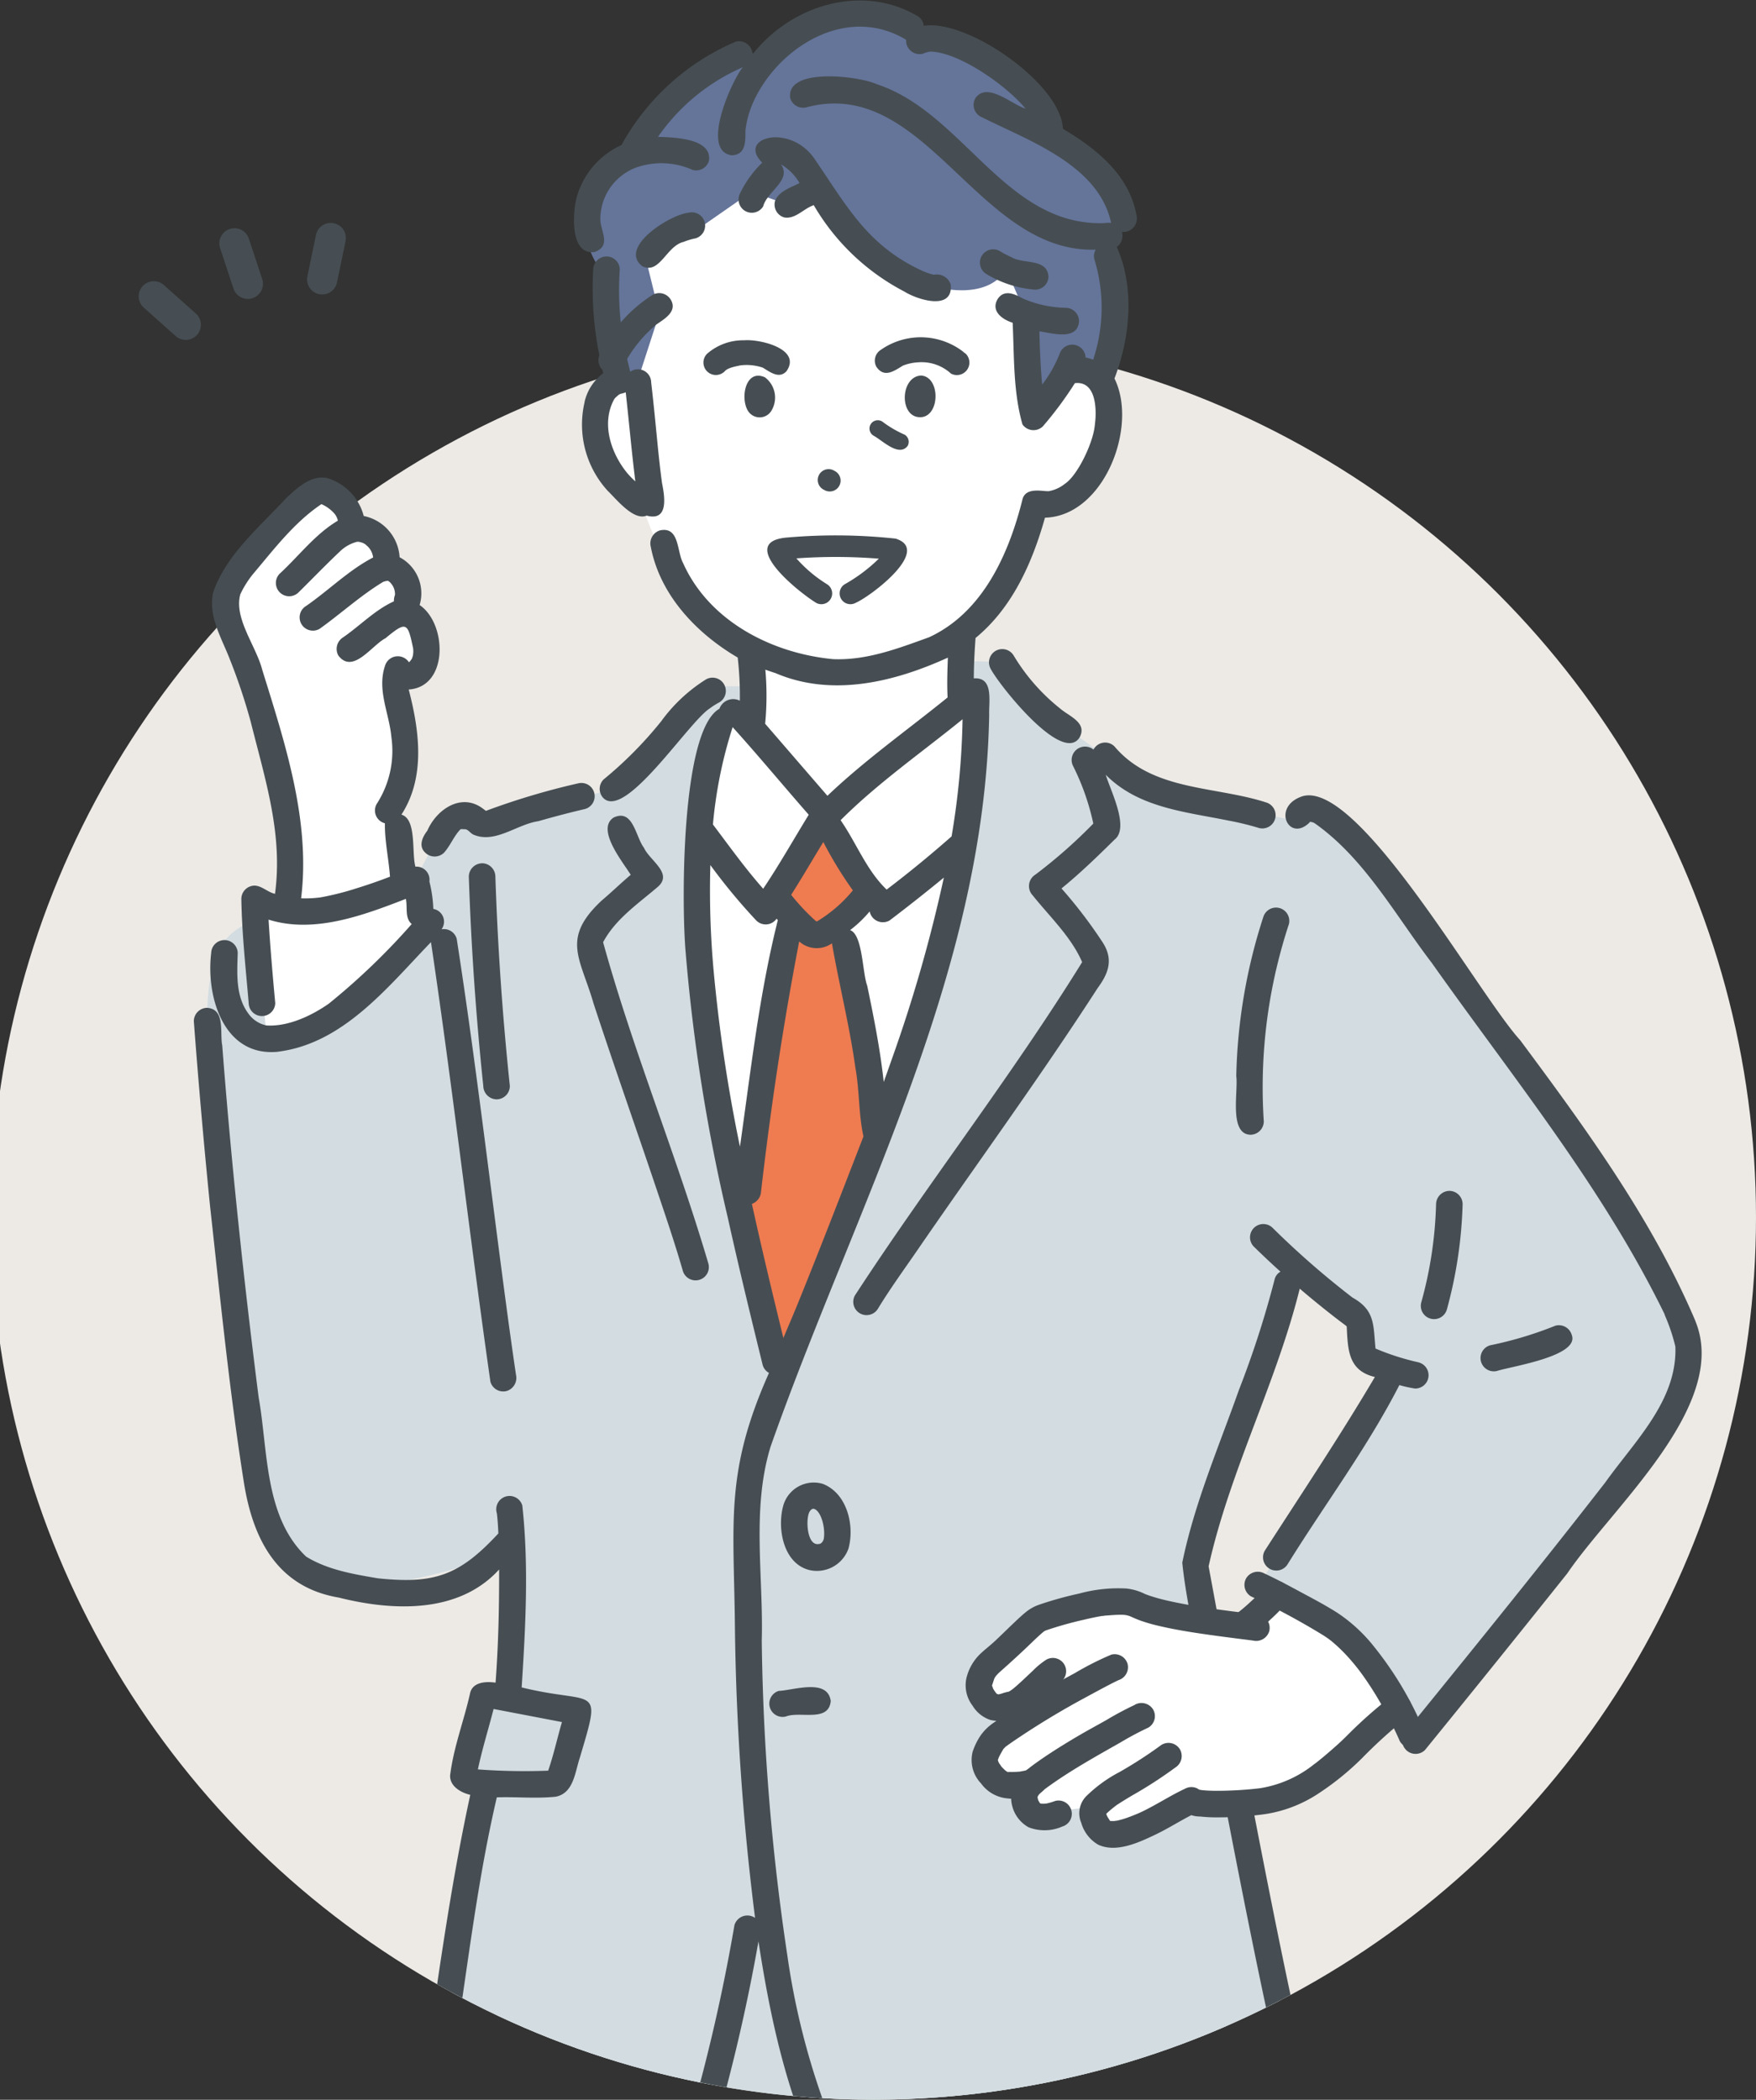
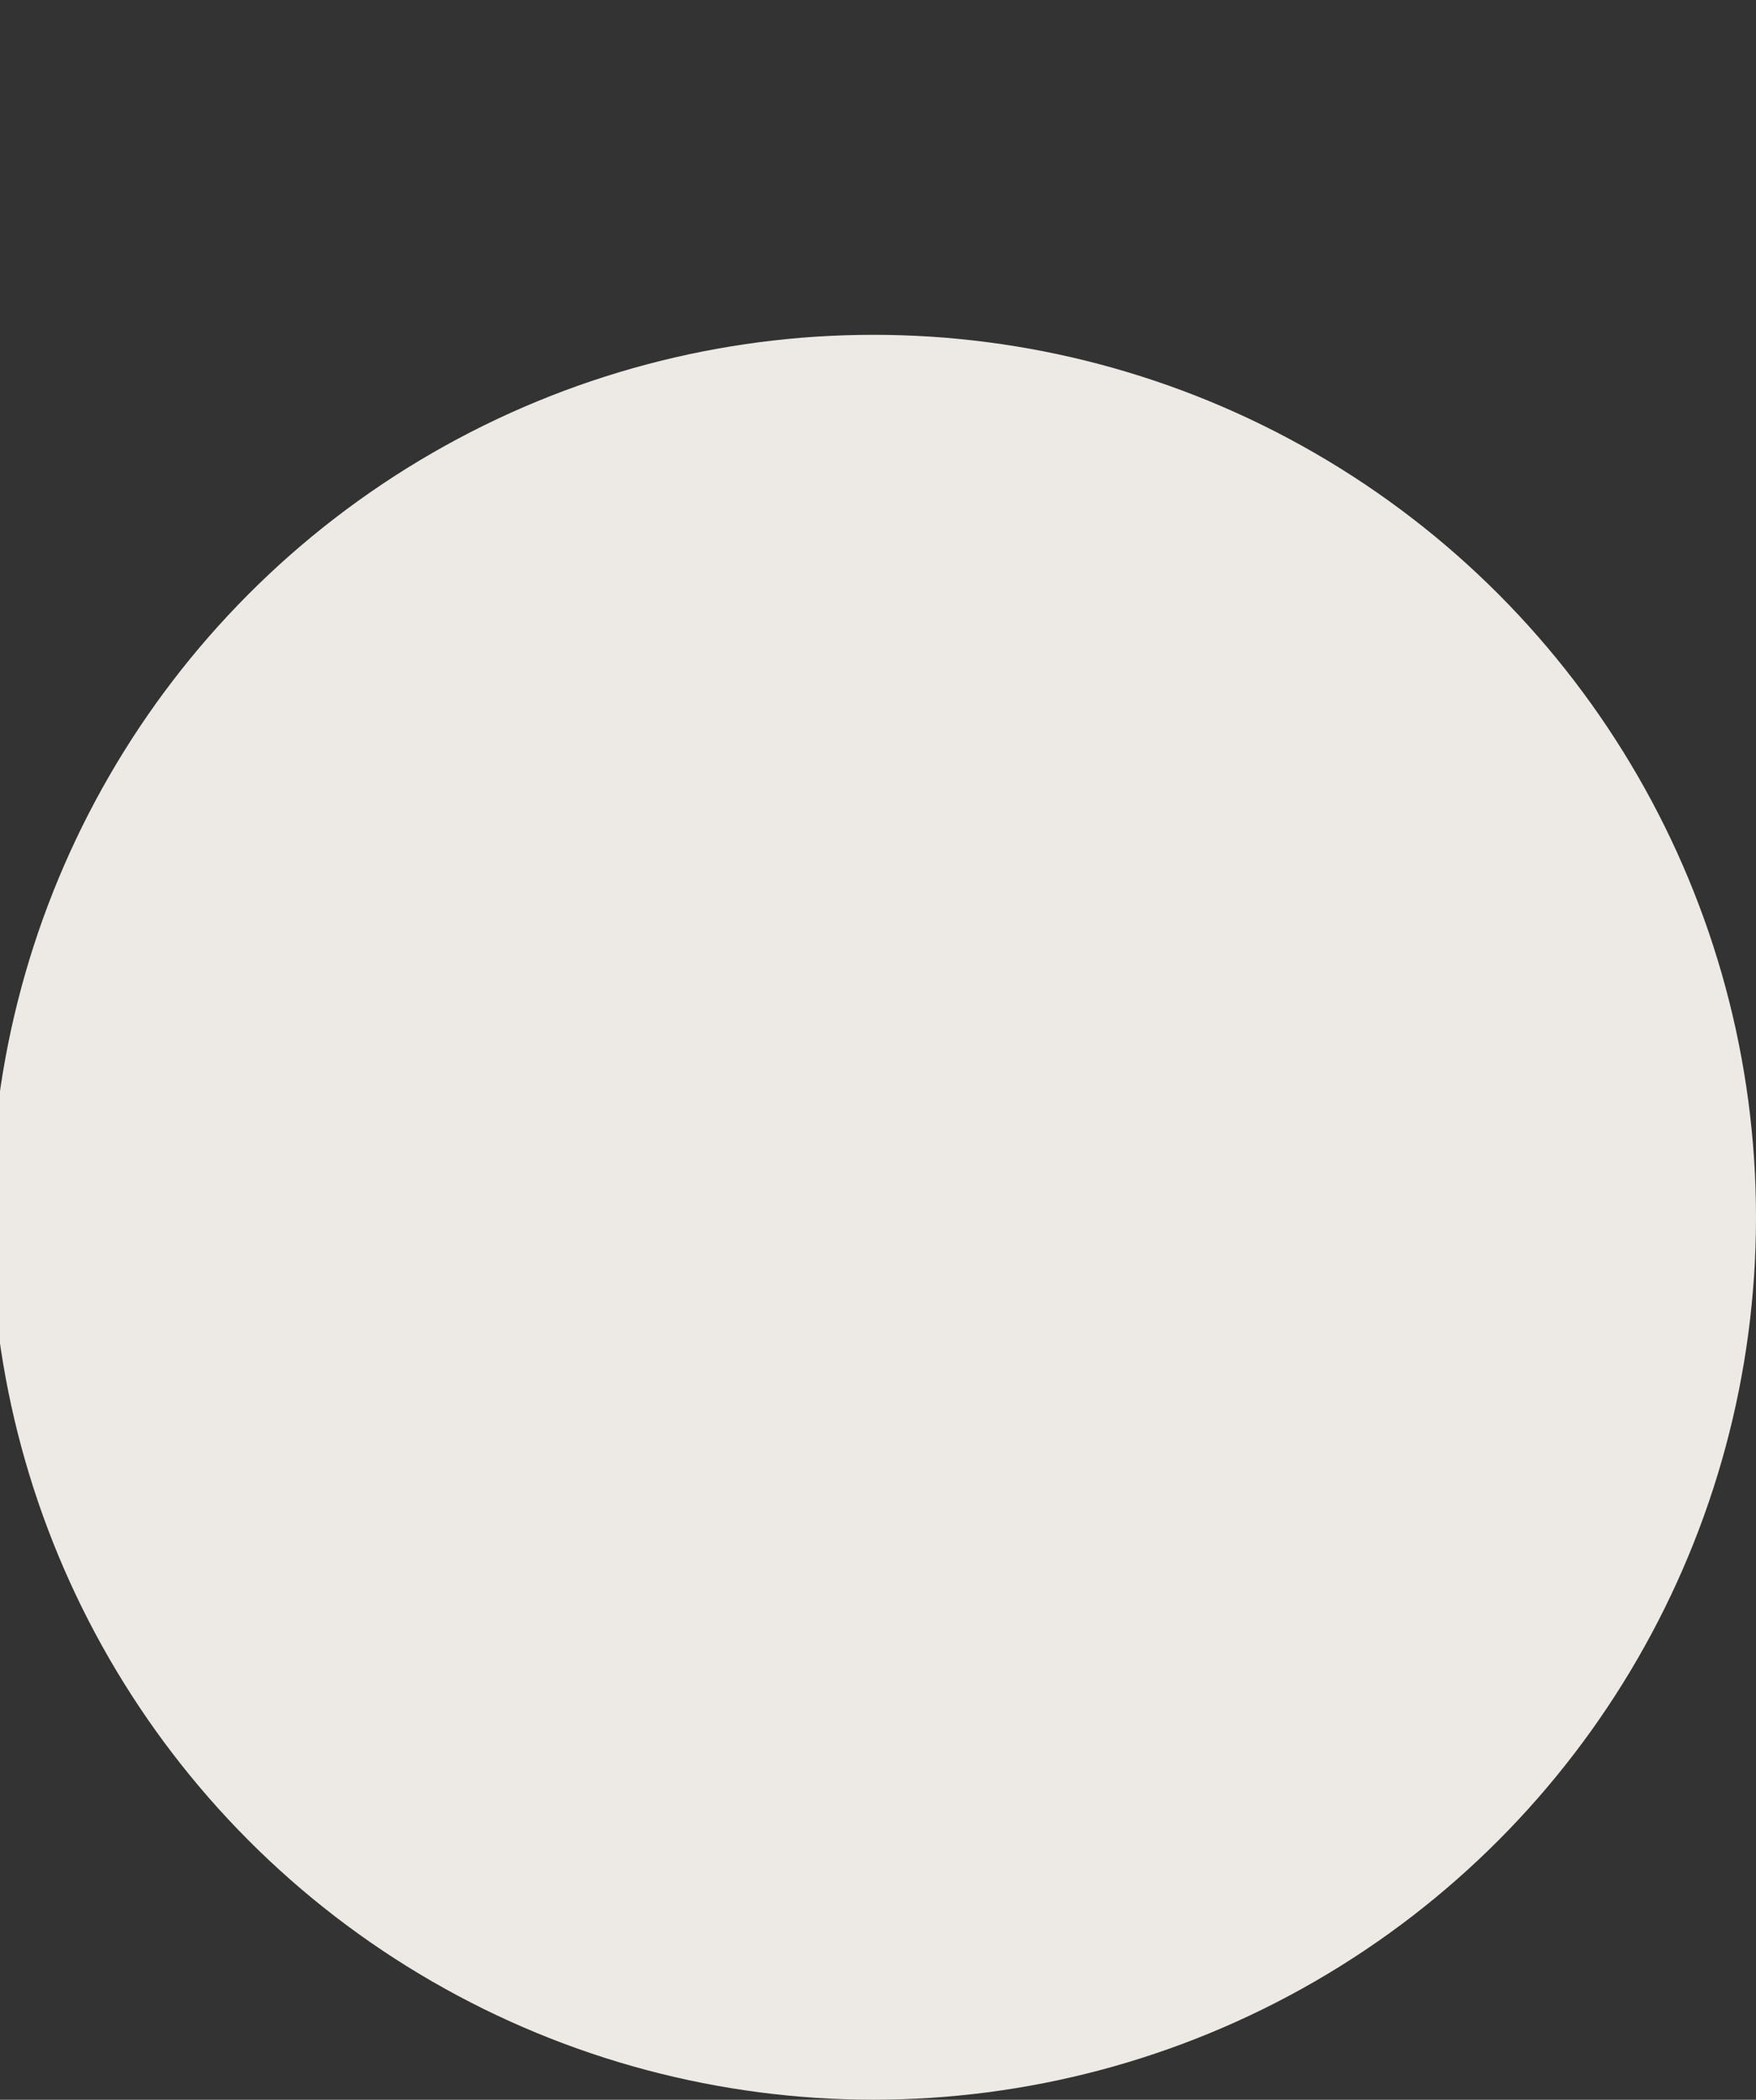
<svg xmlns="http://www.w3.org/2000/svg" width="194" height="232">
  <rect width="100%" height="100%" fill="#333333" stroke="none" />
  <defs>
    <clipPath id="a">
      <path data-name="長方形 1088" transform="translate(863 6678.008)" fill="#fff" stroke="#707070" d="M0 0h194v232H0z" />
    </clipPath>
    <clipPath id="b">
      <path data-name="合体 1" d="M715 16632.5a97.049 97.049 0 0113-48.672V16455h142v98.752a97.5 97.5 0 11-155 78.746z" transform="translate(135 -9819)" fill="#fff" stroke="#707070" />
    </clipPath>
    <clipPath id="c">
-       <path data-name="長方形 1031" fill="none" d="M0 0h172.673v269.938H0z" />
-     </clipPath>
+       </clipPath>
  </defs>
  <g data-name="マスクグループ 10" transform="translate(-863 -6678.008)" clip-path="url(#a)">
    <g data-name="グループ 4452" transform="translate(12 -4)">
      <circle data-name="楕円形 15" cx="97.5" cy="97.5" r="97.5" transform="translate(850 6719)" fill="#edeae6" />
      <g data-name="マスクグループ 6" transform="translate(-.001 3)" clip-path="url(#b)">
        <g data-name="グループ 4451">
          <g data-name="グループ 4450" clip-path="url(#c)" transform="translate(866.327 6679.063)">
            <path data-name="パス 290" d="M65.561 77.99s-4.444 5.405-4.048 16.473 1.366 19.773 2.889 26.577 5.349 22.422 5.349 22.422l3.3 1.549 3.241-3.864s9.578-25.366 11.613-31.466 5.269-22.878 4.573-33.338L75.74 89.72z" fill="#fff" />
            <path data-name="パス 291" d="M75.339 90.491l-5.35 8.419 2.319 3.043-6.315 29.631 3.524 15.4 2.682 2.823 9.682-24.952-4.373-22.992 3.081-3.388z" fill="#ef7b51" />
            <path data-name="パス 292" d="M120.121 269.938l.962-30.58-1.57-31.889-79.817 2.419v39.66l1.727 20.391z" fill="#d2dce1" />
            <path data-name="パス 293" d="M68.012 75.775h-5.8l-9.824 11.329-14.449 4.017-4.217.371a43.614 43.614 0 00-2.924 5.262c-1 2.153-14 3.33-17.987 4.912-2.235.887-5.262 2.015-5.262 11.094 0 14.6 4.657 42.49 6.074 53.247s11.789 11.134 27.476 5.17l-.368 16.177-2.7-.016-2.075 9.035 2.257.656-5.874 36.4s11.317 16.272 24.7 12.167l2.918-4.166 8.469-29.484s2.62 14.836 7.4 24.775 4.629 11.459 12.231 10.243 28.8-3.886 37.437-10.306c0 0 3.712-.54 2.293-6.966s-7.019-34.3-7.019-34.3l3.132-1.216-2.194-6.821-2.416-.377-2.591-14 10.791-32.789s6.895 3.632 6.764 5.659c-.308 4.805 1.9 4.166 3.991 5.565l-14.632 23.915c10.222 1.9 17.038 17 17.453 16.929.345-.062 21.674-26.349 29.488-39.009 2.649-4.292-5.977-20.919-18.945-37.307-12.146-15.35-21.1-29.9-24.018-25.349l-15.6-3.338-12.267-8.873-4.332-5.273-4.476-.157v3.93l1.657.653s-.3 21.567-6.814 36.917-15.415 37.765-15.415 37.765-8.815-38.421-8.815-49.275 1.826-22.283 2.859-23.078a8.272 8.272 0 013.331-1.012z" fill="#d2dce1" />
            <path data-name="パス 294" d="M16.599 99.88c-.373-.156.979-5.344-.961-13.14s-5.536-17.715-5.536-17.715a4.823 4.823 0 01.534-5.376c2.145-2.76 8.612-9.491 8.612-9.491s3.222-.781 4.817 4.194c0 0 2.867-.8 3.705 4.316a3.743 3.743 0 012.025 5.007s4.086 3.075 1.322 5.625l-2.492 1.869s2.053 8.973-.61 13.628l1.3 8.338s-6.819 5.205-12.712 2.744" fill="#fff" />
-             <path data-name="パス 295" d="M52.388 37.782l.5 3.588s-8.443 5.052 2.676 14.2c0 0 3.525 12.106 11.987 16.118l.193 8.181 8 9.85 15.41-11.052-.108-8.948a21.072 21.072 0 008-14.149s10.617.973 7.336-13.374c0 0-1.473-32.556-29.012-29.848S52.391 37.786 52.391 37.786" fill="#fff" />
            <path data-name="パス 296" d="M12.811 99.252l1.313 15.342s1.419 1.9 9.52-4.422 8-7.618 8-7.618l-.847-5.418s-12.281 7.133-17.987 2.117" fill="#fff" />
            <path data-name="パス 297" d="M69.75 5.965s-6.452-1.075-10.2 3.867-5.423 7.385-5.423 7.385-5.516 1.434-5.2 6.217 2.684 7.052 2.684 7.052l.638 11.475 2.908-.083 2.362-7.275-1.606-6.517 5.678-2.7 6.128-4.264 3.99 1.445 2.874-2.684s2.858 10.139 13.158 11.684c0 0 5.81 1.823 8.12-1.856l2.1 4.895s.319 10.763.714 10.364 4.015-4.394 4.015-4.394l3.686 1.618s3.2-3.686.844-15.718c0 0 2.248 1 1.168-3.908s-7.554-7.409-7.554-7.409-2.052-11.138-14.59-10.69c0 0-7.322-8.78-16.5 1.5" fill="#657499" />
            <path data-name="パス 298" d="M69.902 45.318a2.8 2.8 0 00-.716-3.682c-2.184-.995-2.775 2.4-1.833 3.772a1.517 1.517 0 002.549-.089" fill="#464e53" />
            <path data-name="パス 299" d="M86.56 46.028c1.987-.31 1.977-4.462-.135-4.594-2.392.14-2.433 4.909.135 4.594" fill="#464e53" />
            <path data-name="パス 300" d="M91.404 39.065a7.691 7.691 0 00-9.412-.47 1.41 1.41 0 00-.493 1.881c.869 1.261 1.936.469 2.927-.133a5.288 5.288 0 011.65-.363 4.81 4.81 0 013.657 1.24 1.382 1.382 0 001.672-2.153m-6.981 1.28c-.1.05-.108.041 0 0m6.686-1.483l.013-.016.207.162a1.812 1.812 0 00-.22-.146" fill="#464e53" />
            <path data-name="パス 301" d="M62.785 39.037a1.375 1.375 0 001.944 1.945c.346-.44 1.437-.587 1.695-.66a5.552 5.552 0 012.516.242c.79.462 1.79 1.289 2.62.4 1.72-2.46-2.923-3.572-4.682-3.421a6.056 6.056 0 00-4.092 1.494m2.141 1.752a.148.148 0 00.016-.023.086.086 0 01-.016.023m-.06.046c-.056.036-.105.055 0 0" fill="#464e53" />
            <path data-name="パス 302" d="M49.266 44.351a10.843 10.843 0 002.547 9.824c.969.935 2.859 3.338 4.3 2.739 2.457.663 2-2.1 1.7-3.595-.2-1.46-.354-2.909-.5-4.373-.221-2.253-.434-4.5-.7-6.753a1.462 1.462 0 00-2.315-1.173c-.11-.473-.232-.944-.336-1.419a14.414 14.414 0 013.267-3.832c.9-.61 2.315-1.446 1.546-2.72a1.488 1.488 0 00-2.007-.526 16.408 16.408 0 00-3.511 3.034 33.5 33.5 0 01-.11-5.848 1.467 1.467 0 00-2.933 0 37.043 37.043 0 00.678 9.491 1.519 1.519 0 00.346 1.617l.086.363a5.472 5.472 0 00-2.069 3.173m4.823 7.992c-1.891-2.227-3.034-5.6-1.543-8.3.044-.109.451-.436.449-.451q.109-.067.22-.126a3.82 3.82 0 00.6-.176c.362 3.28.655 6.566 1.06 9.84a9.215 9.215 0 01-.785-.792" fill="#464e53" />
            <path data-name="パス 303" d="M66.457 21.264a1.467 1.467 0 002.533 1.48c.407-1.633 3.2-2.9 1.961-4.641a5.679 5.679 0 012.052 2.066c-.965.5-2.3.905-2.708 2a1.48 1.48 0 001.024 1.8c1.222.22 2.151-.986 3.257-1.356a24.861 24.861 0 0010.008 9.545c1.47.926 5.453 2.168 5.12-.8a1.619 1.619 0 00-1.858-1.058 5.839 5.839 0 01-.768-.223c-.075-.027-.515-.215-.292-.108-6.2-2.782-8.433-7.072-12.139-12.494-2.712-3.94-8.588-2.35-5.763.441a11.971 11.971 0 00-2.426 3.34m5.079-2.817c.1.065.054.038 0 0" fill="#464e53" />
            <path data-name="パス 304" d="M75.714 54.069a1.2 1.2 0 101.131-2.112 1.2 1.2 0 10-1.131 2.112" fill="#464e53" />
            <path data-name="パス 305" d="M84.942 49.223a.921.921 0 00-.329-1.254 12.248 12.248 0 01-2.473-1.452.917.917 0 10-.924 1.583c.97.531 2.762 2.357 3.726 1.122" fill="#464e53" />
            <path data-name="パス 306" d="M93.609 30.196a12.2 12.2 0 005.434 1.756 1.479 1.479 0 001.467-1.467c-.172-2.039-2.8-1.319-4.12-2.138a10.886 10.886 0 01-1.3-.684 1.468 1.468 0 00-1.48 2.533" fill="#464e53" />
            <path data-name="パス 307" d="M60.743 23.449c-1.978.175-7.8 3.8-5.119 5.906 1.941.957 2.658-2.236 4.581-2.687a7.337 7.337 0 011.318-.39 1.467 1.467 0 00-.78-2.828" fill="#464e53" />
-             <path data-name="パス 308" d="M103.959 81.4c.848-1.625-1.177-2.313-2.15-3.161a21.837 21.837 0 01-5.15-5.87 1.467 1.467 0 00-2.533 1.48c.941 1.8 7.945 10.644 9.833 7.55" fill="#464e53" />
            <path data-name="パス 309" d="M63.118 78.195a7.563 7.563 0 011.036-.654 1.467 1.467 0 00-1.48-2.533 17.76 17.76 0 00-4.95 4.626 43.653 43.653 0 01-6.37 6.435 1.47 1.47 0 000 2.074c2.489 2.356 9.433-8.5 11.764-9.948m-.028.023c-.138.116-.075.061 0 0" fill="#464e53" />
            <path data-name="パス 310" d="M51.154 99.436c-4.533 4.235-2.356 6.344-.9 11.395 2.248 6.855 4.652 13.657 6.953 20.494 1.011 3 2.034 6.007 2.911 9.052a1.468 1.468 0 002.829-.78c-3.519-11.961-8.323-23.53-11.643-35.546 1.338-2.521 3.771-4.186 5.9-6 2-1.55-.735-2.981-1.391-4.442-.932-1.226-1.192-4.366-3.358-3.327-1.958 1.306 1.06 4.938 1.9 6.318-1.083.919-2.113 1.917-3.2 2.837m.044 4.817c-.033.1-.052.111 0 0m.083-.163c0 .011 0 .012 0 0" fill="#464e53" />
            <path data-name="パス 311" d="M35.639 91.555c-.036 0 .18 0 0 0" fill="#464e53" />
-             <path data-name="パス 312" d="M31.877 91.736c-.539.691-1 1.7-.221 2.421a1.485 1.485 0 002.074 0c.71-.79 1.078-1.831 1.822-2.587l.076-.014c.069-.009.45.022.46.007.347.075.555.437.87.589 2.4 1.058 4.811-1.134 7.2-1.477q2.564-.739 5.161-1.349a1.467 1.467 0 00-.78-2.828 79.59 79.59 0 00-10.183 3.038c-.192-.152-.461-.345-.42-.315-2.375-1.694-5.065.2-6.057 2.518m6.661-2.032c0-.006-.009-.018-.025-.035.016.012.027.024.025.035m-2.286 1.9h.011l-.013-.005m.016.006c.159.034.11.034 0 0m-.769-.03c-.016.007-.027.011-.027.01s.011-.006.027-.01" fill="#464e53" />
+             <path data-name="パス 312" d="M31.877 91.736c-.539.691-1 1.7-.221 2.421a1.485 1.485 0 002.074 0c.71-.79 1.078-1.831 1.822-2.587l.076-.014q2.564-.739 5.161-1.349a1.467 1.467 0 00-.78-2.828 79.59 79.59 0 00-10.183 3.038c-.192-.152-.461-.345-.42-.315-2.375-1.694-5.065.2-6.057 2.518m6.661-2.032c0-.006-.009-.018-.025-.035.016.012.027.024.025.035m-2.286 1.9h.011l-.013-.005m.016.006c.159.034.11.034 0 0m-.769-.03c-.016.007-.027.011-.027.01s.011-.006.027-.01" fill="#464e53" />
            <path data-name="パス 313" d="M39.554 167.114c0 .015.008.073.025.164-.006-.055-.016-.109-.025-.164" fill="#464e53" />
            <path data-name="パス 314" d="M50.311 253.333l-.08 12.769a.917.917 0 001.833 0l.08-12.769a.917.917 0 00-1.833 0" fill="#464e53" />
-             <path data-name="パス 315" d="M74.308 248.583c-.786-1.5-1.139-6.475-3.4-5.837a1.487 1.487 0 00-1.025 1.8q2.916 8.453 5.137 17.123.627 2.457 1.2 4.928a1.479 1.479 0 001.8 1.024 1.5 1.5 0 001.025-1.8q-2.007-8.714-4.733-17.239" fill="#464e53" />
            <path data-name="パス 316" d="M107.795 82.412a1.455 1.455 0 00-2.315.354 1.479 1.479 0 00-2.232 1.856 26.571 26.571 0 012.213 6.319 56.252 56.252 0 01-6.394 5.635 1.49 1.49 0 00-.3 2.3c1.92 2.4 4.243 4.568 5.461 7.372-7.823 12.633-17 24.385-25.108 36.834a1.468 1.468 0 002.534 1.48c1.3-2.142 2.779-4.184 4.2-6.242 6.685-9.738 13.675-19.276 20.082-29.2 1.283-1.738 1.775-3.279.461-5.2a51.858 51.858 0 00-4.451-5.813c2.065-1.68 3.973-3.534 5.866-5.4 1.681-1.318-.471-5.445-.977-7.159 3.632 3.666 8.8 4.086 13.575 5.064a30.6 30.6 0 013.378.825 1.468 1.468 0 00.78-2.829c-5.687-1.842-12.6-1.238-16.779-6.206" fill="#464e53" />
            <path data-name="パス 317" d="M124.238 101.276a60.812 60.812 0 00-2.983 17.561c.236 1.676-.839 6.422 1.574 6.484a1.486 1.486 0 001.467-1.467 57.512 57.512 0 011.43-17.052q.571-2.4 1.341-4.746a1.467 1.467 0 00-2.828-.78" fill="#464e53" />
            <path data-name="パス 318" d="M70.721 186.767a1.467 1.467 0 00.78 2.828c1.573-.614 4.719.682 4.953-1.7-.333-2.53-4.027-1.21-5.733-1.126" fill="#464e53" />
            <path data-name="パス 319" d="M74.55 166.641a.452.452 0 00-.1.025.238.238 0 00.1-.025" fill="#464e53" />
            <path data-name="パス 320" d="M78.421 171.011c.683-2.553-.173-6.079-2.843-7.116a3.5 3.5 0 00-4.364 2.381c-.705 2.51-.024 6.4 2.864 7.137a3.7 3.7 0 004.344-2.4m-3.624-4.288l-.09-.048a.179.179 0 01.09.048m-.226-.094l.024-.01-.021.011m-.126.015l-.031.011s.011-.009.031-.011m-.132.071c-.036.033-.072.063-.073.057s.031-.034.073-.057m.237 3.762a.132.132 0 01.035.021.256.256 0 00-.035-.021m1.06-.292l.016-.031a.079.079 0 01-.016.031m.066-.21a.877.877 0 01-.361.524.115.115 0 00-.025.013l.016-.005c-.05.027-.111.047-.024.008a.662.662 0 00-.145.027l.032-.015c-1.353.311-1.519-2.755-1.061-3.565.061-.1.2-.276.338-.3a.063.063 0 01-.025 0 .222.222 0 01.129-.021c.837.177 1.336 2.144 1.127 3.334" fill="#464e53" />
            <path data-name="パス 321" d="M75.169 170.528a1.064 1.064 0 00.146-.029c0-.011-.058-.013-.146.029" fill="#464e53" />
            <path data-name="パス 322" d="M75.289 170.514h-.009.007" fill="#464e53" />
            <path data-name="パス 323" d="M11.225 65.623c.189-.307.051-.143 0 0" fill="#464e53" />
            <path data-name="パス 324" d="M30.32 71.613c0-.049-.015-.1-.019-.146-.01-.022-.011.058.019.146" fill="#464e53" />
            <path data-name="パス 325" d="M77.988 64.503a1.192 1.192 0 001.2 2.058c1.7-.731 8.465-5.857 4.431-7.106a61.752 61.752 0 00-11.876-.13c-5.872.407 1.121 6.029 3.114 7.237a1.192 1.192 0 001.2-2.058 15.029 15.029 0 01-3.4-2.865 60.431 60.431 0 019.109.032 17.874 17.874 0 01-3.779 2.833" fill="#464e53" />
            <path data-name="パス 326" d="M15.381 116.146c7.235-.9 12.144-7.174 16.906-12.108 2.408 16.159 4.252 32.394 6.567 48.571a1.471 1.471 0 001.8 1.024 1.513 1.513 0 001.024-1.8q-.57-3.875-1.087-7.757c-1.255-9.355-2.559-20.056-3.915-29.845-.487-3.524-1-7.045-1.545-10.56a1.466 1.466 0 00-1.677-1.049 1.431 1.431 0 00-.907-2.254 14.782 14.782 0 00-.433-3.031 1.445 1.445 0 00-1.546-1.637c-.431-1.522.166-5.256-1.546-5.748 2.689-4.139 1.981-9.32.805-13.825 4.417-.286 4.246-7.275 1.206-9.334a4.512 4.512 0 00-2.21-5.279 4.957 4.957 0 00-3.965-4.559 5.912 5.912 0 00-4-4.174c-1.809-.406-3.361 1.076-4.579 2.215-2.924 3.177-6.6 6.207-8.046 10.381-.6 2.648.945 5.087 1.856 7.473a65.057 65.057 0 012.267 6.774c1.64 6.555 3.585 12.48 2.7 19.078-.807-.171-1.422-.874-2.252-.909a1.478 1.478 0 00-1.467 1.467c.062 3.848.488 7.685.812 11.519a1.467 1.467 0 002.933 0c-.283-3.074-.55-6.145-.737-9.227 5 1.571 10.421-.451 15.166-2.293.209.915-.148 2.1.647 2.783a74.547 74.547 0 01-9.147 8.786c-1.908 1.337-4.529 2.592-6.974 2.411l.187.025a3.24 3.24 0 01-2.064-1.27c-1.457-1.912-1.3-4.365-1.222-6.753a1.467 1.467 0 00-2.933 0c-.588 4.838 1.381 11.5 7.37 10.911m14.489-46.387c-.028-.074-.06-.194 0 0m-.729-.64l.054.013c-.017.006-.056 0-.054-.013m.069.017h.006-.006m.059 0h-.033.033m-4.873-9.334l-.14-.018c.005-.016.065 0 .14.018m-2.364-2.336h-.005c0-.018 0-.031-.006-.058 0 .019.008.037.011.055m-1.592-1.878l-.042.005a.11.11 0 01.042-.005m-.272.068l-.052.023a.178.178 0 01.052-.023m3.97 42.41a30.773 30.773 0 01-4.07 1.03 13.128 13.128 0 01-2.122.1c1.063-8.568-1.786-17.168-4.3-25.268-.666-2.6-3.142-5.652-2.42-8.31l-.027.044a11.313 11.313 0 011.386-2.237c2.32-2.743 4.6-5.771 7.606-7.78a4.046 4.046 0 011.422 1.028 1.766 1.766 0 01.392.8c-2.517 1.487-4.309 3.914-6.442 5.87a1.467 1.467 0 002.074 2.074c1.528-1.5 3.009-3.047 4.566-4.516a4.217 4.217 0 011.936-1.1 1.638 1.638 0 011.006.358c-.135-.077-.143-.083-.109-.061a2.034 2.034 0 01.866 1.438c-2.7 1.406-4.9 3.625-7.394 5.352a1.467 1.467 0 001.481 2.533c2.353-1.68 4.542-3.69 7.013-5.183a2.026 2.026 0 01.532-.129 1.233 1.233 0 01.363.317 1.8 1.8 0 01.419 1.245 1.86 1.86 0 00-.118.712c-2.083.942-3.736 2.688-5.613 3.979a1.507 1.507 0 00-.526 2.007c1.606 2.117 3.692-1.13 5.217-1.915 2.354-1.962 2.451-1.7 3.06 1.189a.922.922 0 01-.014-.038 2.465 2.465 0 01-.041.841c-.023.086-.154.335-.038.156.128-.2-.049.09-.082.148a1.757 1.757 0 01-.3.368 1.472 1.472 0 00-2.645.388c-.908 2.687.471 5.24.706 7.9a10.782 10.782 0 01-1.619 7.353 1.457 1.457 0 00.9 2.146c-.027 1.953.421 3.937.563 5.9a56.022 56.022 0 01-3.63 1.263m-8.8 15.151c-.2.034-.082.012 0 0" fill="#464e53" />
            <path data-name="パス 327" d="M26.406 174.324a.962.962 0 00-.127-.018l.127.018" fill="#464e53" />
            <path data-name="パス 328" d="M141.07 153.358a1.467 1.467 0 000-2.933c.237.032.3.037.27.029a27.236 27.236 0 01-4.7-1.511c-.259-2.535-.008-4.221-2.531-5.623a93.936 93.936 0 01-8.876-7.749 1.468 1.468 0 00-2.074 2.074 96.33 96.33 0 002.982 2.807 1.321 1.321 0 00-.648.847 107.082 107.082 0 01-3.938 12.2c-2.233 6.308-4.913 12.523-6.266 19.1.482 4.682 1.707 9.33 2.447 14-6.307.6-12.6 1.467-18.917 1.884a1.5 1.5 0 00-1.684-.711c-1.237.361-1.319 2.059-.8 3.006.578 1.759.446 8.413 2.711 8.243a112.486 112.486 0 0020.456-2.474c2.359 12.271 4.756 24.541 7.613 36.707-4.526 5.954-29.018 10.85-36.275 11.884-3.31.18-7.763 1.783-10.023-1.481a81.73 81.73 0 01-9.158-27.656 252.951 252.951 0 01-2.827-34.801c.2-7.127-1.148-14.541.985-21.451 9.319-26.434 23.646-52.153 24.14-80.81-.057-1.5.527-4.206-1.7-4.041.011-1.49.081-2.98.195-4.464 4.075-3.348 6.266-8.314 7.671-13.291 6.506-.17 10.319-10.051 7.676-15.378 1.732-4.5 2.256-10.072.254-14.532a1.537 1.537 0 00.562-1.673 1.485 1.485 0 001.615-1.84c-.8-4.419-4.379-7.321-8.129-9.543C101.904 9.216 91.548 2.015 86.725 2.8a1.4 1.4 0 00-.7-1.091C79.878-1.892 72.068.525 67.816 5.952a1.494 1.494 0 00-1.863-1.4 26.042 26.042 0 00-12.617 11.419 8.958 8.958 0 00-5.039 6.144c-.356 1.715-.573 6.026 2.074 5.676 1.991-.753.5-2.426.633-3.876a6.084 6.084 0 014.01-5.48 8.419 8.419 0 016.186.287 1.471 1.471 0 001.8-1.024c.357-2.507-3.931-2.566-5.631-2.635a22.145 22.145 0 019.367-7.688c-1.3 1.6-4.7 9.314-1.2 9.729 1.558-.072 1.493-1.562 1.493-2.741a10.685 10.685 0 01.751-2.869c2.574-6.108 10.289-11.2 16.999-7.155a1.494 1.494 0 001.858 1.541 3.5 3.5 0 01.791-.236c3.2.033 8.53 3.829 10.539 6.305-1.569-.487-4.227-3.009-5.537-1.153a1.484 1.484 0 00.526 2.007c5.268 2.662 13.1 5.318 14.474 11.779a2.192 2.192 0 00-.6 0c.276-.037-.225.017-.223.017-10.862.318-15.517-12.212-25.053-15.345-1.936-.908-10.065-1.913-9.581 1.524a1.486 1.486 0 001.8 1.024c13.158-3.513 18.9 16.149 31.956 15.727a1.37 1.37 0 00-.14 1.1 18.2 18.2 0 01-.145 11.056 5.771 5.771 0 00-.838-.24 1.471 1.471 0 00-2.878-.375 14.013 14.013 0 01-1.914 3.364c-.188-1.929-.259-3.934-.307-5.882 1.425.208 4.233 1.074 4.382-1.132a1.5 1.5 0 00-1.467-1.467 12.371 12.371 0 01-4.68-1c-.436-.176-2.036-1.338-2.883.092-.711 1.305.566 2.207 1.692 2.56.176 3.734.05 7.633 1.084 11.235a1.487 1.487 0 002.255.209 40.2 40.2 0 003.536-4.77c2.491-.29 2.393 3.274 2.209 4.553-.13 1.921-1.888 5.633-3.317 6.57a3.936 3.936 0 01-1.638.783c-.052.011-.379.088-.124.026-.586.066-2.611-.534-2.934.963-1.507 6.016-4.381 12.439-10.3 15.178-3.435 1.241-6.9 2.578-10.623 2.419-6.727-.641-13.663-4.171-16.545-10.585-.723-1.293-.39-4.1-2.562-3.642a1.505 1.505 0 00-1.024 1.8c1.016 5.343 5.041 9.576 9.606 12.252a37.881 37.881 0 01.238 4.77 1.62 1.62 0 00-2.259.888c-4.289 2.413-4.181 21.825-3.733 26.862a199.115 199.115 0 004.65 29.324c1.207 5.455 2.529 10.885 3.861 16.311a1.441 1.441 0 00.7.884c-4.867 10.918-3.893 16.354-3.767 27.8a281.633 281.633 0 002.228 32.412 1.494 1.494 0 00-2.277.8 200.859 200.859 0 01-5.751 24.338 14.532 14.532 0 01-4.534 7.7c-8.224 1.323-16.563-4.715-21.98-10.38 2.274-11.823 3.261-23.992 6.011-35.775 2.169-.074 4.371.158 6.527-.075 1.969-.4 2.11-2.714 2.64-4.293 2.494-8.373 1.768-5.759-6.421-7.778.429-6.676.8-13.454.071-20.1a1.47 1.47 0 00-2.82.834c0-.041.025.17.034.213 0-.018-.006-.033-.009-.049.079.693.118 1.39.15 2.087-4.283 4.628-7.029 5.62-13.322 4.959l.035.006c-2.715-.463-5.58-.936-7.955-2.406-4.638-4.421-4.191-11.713-5.24-17.58-1.647-12.931-3.027-25.9-4.025-38.894-.285-1.424.371-4.012-1.672-4.156a1.485 1.485 0 00-1.467 1.467q.768 10.22 1.791 20.418c1.131 10.233 2.145 20.5 3.758 30.667 1.011 6.233 3.725 11.469 10.457 12.606 5.953 1.494 13.247 1.822 17.722-3.1.014 4.168-.081 8.341-.392 12.5-1-.143-2.477-.1-2.8 1.1-.673 3.061-1.844 6.033-2.221 9.156-.041 1.2 1.194 1.9 2.226 2.142-2.317 10.657-3.717 21.479-5.308 32.26a1.47 1.47 0 00-2.442 1.423c1.466 4.57 5.693 7.569 9.4 10.316q.538 11.425 1.361 22.836a1.467 1.467 0 002.933 0c-.49-6.967-.931-13.938-1.266-20.914 4.3 2.6 9.357 4.229 14.413 3.48 4.976-1.624 6.7-8.067 7.986-12.612a199.279 199.279 0 004.763-20.6c1.273 8.314 3.066 16.681 6.713 24.309 1.541 3.38 2.72 7.381 6.252 9.219 8.263 2.293 29.678-3.921 38.144-7.025q-.273 9.664-.632 19.325-.107 2.967-.216 5.933a1.478 1.478 0 001.467 1.467 1.5 1.5 0 001.467-1.467c.322-8.82.644-17.639.885-26.461 2.885-1.371 7.319-3.006 7.539-6.693-2.907-12.281-5.322-24.674-7.707-37.064 2.321-.407 1.993-3.025 1.424-4.723-.632-1.569-1.057-6-3.283-5.719l-2.321-12.537c2.336-10.53 7.475-20.218 10.068-30.68 1.543 1.326 3.682 3.045 5.045 4.044.016.014.085.072.141.122.138 2.553.137 4.89 3.115 5.592-3.854 6.527-8.065 12.829-12.169 19.2a1.467 1.467 0 002.533 1.48c4.086-6.586 8.821-12.908 12.341-19.786a12.988 12.988 0 001.8.39M66.731 7.379l.013-.006-.012.005m38.124 35.256c.038.031.061.054 0 0m.219.219c.026.026.018.019 0 0m-21.877 74.123q-.439 1.258-.891 2.512c-.388-3.576-1.089-7.106-1.822-10.624-.55-1.481-.493-5.646-1.891-6.154a13.176 13.176 0 002.158-2.062 1.493 1.493 0 002.189 1.006q3.054-2.315 6.008-4.746a161.833 161.833 0 01-5.751 20.069m-8.367-15.193h-.047a.234.234 0 01.047 0m.131-.054l-.038.02a.335.335 0 00-.115-.037 24.079 24.079 0 01-2.728-2.9c1.221-1.92 2.365-3.891 3.551-5.833a44.045 44.045 0 003.263 5.341 15.346 15.346 0 01-3.932 3.412m16.053-22.318a85.856 85.856 0 01-1.212 12.938 128.512 128.512 0 01-7.174 5.88c-2.215-2.107-3.328-5.122-5.086-7.666 4.128-4.129 8.951-7.477 13.472-11.153m-20.61-5.074c6.232 2.643 13.084.956 18.987-1.735-.054 1.467-.108 2.94-.031 4.4-4.44 3.6-9.136 6.916-13.276 10.866l-6.879-7.961a32.567 32.567 0 00.022-5.975q.584.21 1.177.4m-6.734 14.592a48.908 48.908 0 011.944-8.64c2.862 3.17 5.589 6.466 8.406 9.678-1.68 2.728-3.241 5.515-5.034 8.175-2.006-2.272-3.684-4.63-5.55-7.1.063-.7.138-1.4.23-2.1m-.179 17.972a98.232 98.232 0 01-.336-11.386 65.394 65.394 0 005.084 6.134 1.465 1.465 0 002.233-.208c.045.053.092.1.138.158-2.048 8.138-2.994 16.683-4.185 25.029a174.5 174.5 0 01-2.934-19.727m4.255 26.051a1.547 1.547 0 001.011-1.378c1.065-9.242 2.435-18.4 4.212-27.624a2.9 2.9 0 003.618.209c.8 4.6 1.951 9.134 2.593 13.761.457 2.5.346 5.121.889 7.579-2.488 6.419-4.96 12.847-7.561 19.22l.068-.172c-.429 1.044-.914 2.154-1.353 3.222-1.205-4.927-2.39-9.861-3.477-14.816m-20.987 57.248c-.522 1.786-.913 3.61-1.521 5.37a69.536 69.536 0 01-7.767-.14c.477-2.25 1.164-4.447 1.737-6.675q3.776.72 7.552 1.445m74.572 3.44c0-.005-.005-.011-.008-.017a.161.161 0 00.007.019m-.015 0c0 .063-.025.064 0 0m-.024-.176a1.193 1.193 0 00.023.146c-.051-.117-.051-.256-.023-.146m.46-.371c.041-.024.079-.037.108-.018a.3.3 0 00-.108.018m-14.815 2.5a78.58 78.58 0 01-6.736.454c-.335-1.539-.558-3.1-.8-4.663 6.925-.53 13.807-1.468 20.722-2.121a32.947 32.947 0 011.133 3.954c-4.751.918-9.595 1.853-14.316 2.375m26.546-49.086c.022.021.039.038.036.04s-.022-.012-.036-.04m3.051 2.363c-.039-.036-.027-.049 0 0" fill="#464e53" />
            <path data-name="パス 329" d="M129.742 90.809c.141.1.2.117.2.1-.071-.027-.134-.066-.2-.1" fill="#464e53" />
-             <path data-name="パス 330" d="M171.982 145.902c-4.777-11.234-12.136-21.306-19.39-31.066l.031.041c-4.6-5.026-17.716-28.566-23.978-26.98-3.536 1.085-1.637 5.149.658 2.97a.19.19 0 01-.018.013.45.45 0 00.105-.137h.007l.006-.009h.032-.009.012l.038.01-.039-.008-.018.019a.867.867 0 01.318.064l-.037-.027c.05.044.227.078.235.124 5.5 3.883 8.878 10.128 12.908 15.4 8.942 12.651 18.862 24.78 25.7 38.769a.044.044 0 000-.008c.023.054.106.263.049.168a20.023 20.023 0 011.174 3.485c.223 5.959-4.508 10.46-7.73 14.987-6.9 8.885-13.982 17.625-21.07 26.359-.728.9-2.029 2.094-.939 3.228a1.478 1.478 0 002.074 0q7.906-9.72 15.722-19.514c4.957-7.309 17.971-18.612 14.153-27.882m-42.468-55.256l.01-.01-.008.009m-.088.077h-.008.006m40.323 57.888v.013-.013" fill="#464e53" />
            <path data-name="パス 331" d="M129.418 90.733l-.012.011h-.008a.847.847 0 01-.095.123 1.516 1.516 0 00.121-.121h-.013l.007-.011" fill="#464e53" />
            <path data-name="パス 332" d="M168.55 145.079a.454.454 0 00.047.16.721.721 0 01-.047-.16" fill="#464e53" />
            <path data-name="パス 334" d="M152.589 114.832c-.149-.195-.045-.058 0 0" fill="#464e53" />
            <path data-name="パス 335" d="M144.518 144.639a48.891 48.891 0 001.744-11.651 1.479 1.479 0 00-1.467-1.467 1.5 1.5 0 00-1.467 1.467 44.609 44.609 0 01-1.639 10.871 1.467 1.467 0 002.828.78" fill="#464e53" />
            <path data-name="パス 336" d="M150.07 151.414c1.635-.515 9.147-1.633 8.249-3.975a1.482 1.482 0 00-1.8-1.024 41.53 41.53 0 01-7.224 2.171 1.467 1.467 0 00.78 2.828" fill="#464e53" />
            <path data-name="パス 337" d="M37.935 95.328a1.489 1.489 0 00-1.467 1.467q.388 11.6 1.6 23.148a1.5 1.5 0 001.467 1.467 1.481 1.481 0 001.467-1.472q-1.216-11.541-1.6-23.148a1.488 1.488 0 00-1.466-1.467" fill="#464e53" />
            <path data-name="パス 338" d="M125.249 175.938s-2.044 4.267-9.653 2.87-7.78-3.5-15.433-.811l-7.829 7.576s-.05 3.926 3.977 2.525l1.347 1.408-3.9 2.925s-1.3 5.089 3.6 4.594c0 0-.932 3.238 2.436 3.238l5.1-.637s-1.1 3.87 3 2.936a27.7 27.7 0 008.012-3.574s7.853 1.912 12.621-1.457a104.651 104.651 0 0010.245-8.688l-4.695-8.076z" fill="#fff" />
            <path data-name="パス 339" d="M123.877 178.378l-2.285-.3-1.171-.15-.566-.075c-.394-.052.322.044-.076-.01l-.475-.065c-1.81-.252-3.622-.53-5.407-.928a21.112 21.112 0 01-2.239-.607c-.15-.051-.3-.113-.448-.164-.287-.1.319.154.055.025-.045-.022-.092-.041-.137-.062a5.972 5.972 0 00-2.019-.586 16.363 16.363 0 00-5.185.552 40.09 40.09 0 00-4.386 1.216 4.774 4.774 0 00-1.539.845c-.559.454-1.076.961-1.6 1.458-.587.563-1.167 1.133-1.759 1.691-.556.526-1.177.984-1.725 1.516a5.486 5.486 0 00-1.481 2.661 3.719 3.719 0 00.695 3.019 3.626 3.626 0 001.958 1.564 3.759 3.759 0 001.945-.062 5.74 5.74 0 002.134-.917 26.613 26.613 0 002.188-1.914c.315-.3.629-.6.953-.885.12-.106.243-.208.364-.312.205-.177-.308.191-.091.071.059-.032.112-.076.171-.109a1.467 1.467 0 00-1.48-2.533 8.654 8.654 0 00-1.493 1.225c-.567.528-1.123 1.069-1.7 1.582-.128.113-.257.225-.389.334l-.15.122c-.253.212.273-.182.01-.008-.111.073-.215.155-.329.224-.039.024-.082.045-.121.071-.282.182.253-.045.082-.028a5.506 5.506 0 00-.872.235c-.089.024-.179.044-.268.067-.119.031-.316 0 0 .005-.017 0-.386.012-.143.016.264.005-.392-.151-.015 0-.3-.116.049.072-.085-.071-.021-.022-.22-.267-.136-.155a4.646 4.646 0 01-.367-.6c.214.4-.071-.264-.055-.255.1.055.019.351.03.038.009-.268-.11.324-.007.063s.169-.535.275-.8-.167.223.064-.11c.053-.076.1-.158.153-.232-.175.231.123-.117.135-.129.1-.1.2-.2.309-.292 1.1-.976 2.173-1.956 3.234-2.975.5-.479 1-.966 1.529-1.41l.107-.088c.194-.17-.316.193-.11.085a1.73 1.73 0 00.175-.111c.242-.167-.3.106-.124.047.112-.038.222-.084.334-.123a40.443 40.443 0 014.036-1.13c.676-.16 1.356-.312 2.041-.424a.962.962 0 00.237-.036c-.044.064-.368.041-.174.024.13-.011.258-.025.388-.034.565-.039 1.132-.094 1.7-.084a2.492 2.492 0 011.007.185c.357.163.718.32 1.087.455a18.087 18.087 0 002.011.58c1.847.438 3.728.73 5.605.995 1 .141 2 .272 3 .4l1.166.147.511.066c.137.018.69.092.136.017a1.509 1.509 0 001.8-1.024 1.482 1.482 0 00-1.024-1.8" fill="#464e53" />
            <path data-name="パス 340" d="M107.436 182.767a33.481 33.481 0 00-4.023 2.039c-1.151.627-2.316 1.237-3.444 1.9a74.897 74.897 0 00-5.508 3.574 5.712 5.712 0 00-1.452 1.413 7.457 7.457 0 00-.875 1.785 3.737 3.737 0 00.92 3.509 4.036 4.036 0 002.868 1.654 6.609 6.609 0 003.685-.616 1.467 1.467 0 10-1.48-2.533c-.267.155.011.056.022.007-.007.03-.272.084-.3.092-.1.024-.665.113-.306.072a9.086 9.086 0 01-1.421.055c-.1 0-.193-.013-.29-.019-.312-.017.317.056.138.016-.255-.057.165.011.128.064a1.779 1.779 0 01-.213-.118c-.078-.042-.313-.239-.006.014l-.155-.13a5.178 5.178 0 01-.526-.545c.234.275-.1-.173-.15-.253s-.166-.4-.04-.04c-.035-.1-.06-.2-.094-.3-.08-.231.077.092.005.093v-.1q.012-.245-.026.1c-.009 0 .1-.3.1-.308.1-.3-.072.122.065-.153.128-.259.27-.5.413-.753.2-.344-.159.128.108-.149l.187-.192c.286-.294-.215.137.06-.049.085-.058.168-.121.252-.18q.274-.195.552-.386a89.477 89.477 0 018.068-4.889c.72-.393 1.442-.783 2.168-1.165.332-.174.665-.347 1-.513.121-.06.241-.119.363-.175.05-.023.1-.044.15-.068.207-.1-.409.163-.156.067a1.5 1.5 0 001.024-1.8 1.483 1.483 0 00-1.8-1.024" fill="#464e53" />
            <path data-name="パス 341" d="M110.056 188.307a34.494 34.494 0 00-3.123 1.666c-1.05.594-2.113 1.165-3.153 1.776-1.5.883-2.981 1.8-4.4 2.8-1.63 1.146-3.408 2.524-2.916 4.773a3.752 3.752 0 001.842 2.513 4.87 4.87 0 003.726-.08 1.467 1.467 0 00-.78-2.828 7.46 7.46 0 01-.614.2c-.1.027-.2.047-.293.072-.042.011-.285.041-.047.016a4.19 4.19 0 01-.607.01c-.011 0-.276-.013-.1-.006.093.014.077.006-.049-.024l.145.058c-.179-.178-.031-.008.012.03-.059-.052-.112-.119-.172-.169.166.136.056.094 0 0l-.128-.218c-.041-.069-.073-.239-.005 0-.022-.078-.049-.161-.074-.238-.008-.026-.061-.232-.019-.043.045.2 0-.126 0-.174.006.24-.016.094.016 0-.085.24-.029.048.006-.01.046-.077.09-.153.141-.226-.039.056-.165.178.028-.022.129-.133.26-.264.4-.386.07-.06.142-.118.213-.177-.1.081-.08.06.01-.007.572-.423 1.155-.83 1.748-1.223 2.122-1.409 4.339-2.642 6.554-3.9a34.552 34.552 0 013.123-1.666 1.471 1.471 0 00.526-2.007 1.512 1.512 0 00-2.007-.526" fill="#464e53" />
            <path data-name="パス 342" d="M113.027 192.704a47.774 47.774 0 01-4.693 3.042 15.363 15.363 0 00-3.695 2.7 2.686 2.686 0 00-.511 2.894 4.082 4.082 0 001.87 2.419c1.994.93 4.473-.231 6.3-1.1 1.618-.771 3.117-1.776 4.742-2.531l-1.777-.23a2.935 2.935 0 002 .749 16.955 16.955 0 002.157.094 37.657 37.657 0 005.058-.363 14.656 14.656 0 005.768-2.215 30.662 30.662 0 004.883-3.941 54.281 54.281 0 014.767-4.337 1.507 1.507 0 00.526-2.007 1.482 1.482 0 00-2.007-.526 49.068 49.068 0 00-4.934 4.365c-.435.438-.882.851-1.346 1.26-.4.356-.81.71-1.223 1.055-.182.152-.365.3-.55.451-.11.088-.219.176-.33.261.213-.165-.216.16-.256.189a12.715 12.715 0 01-5.413 2.5c-.129.026-.259.05-.389.072l-.2.031c-.285.046.388-.045.088-.012-.326.036-.651.075-.977.105q-1.215.111-2.435.153c-.846.03-1.7.041-2.541-.012-.177-.011-.354-.035-.531-.046-.2-.012.4.07.138.019-.085-.016-.17-.027-.254-.046a1.635 1.635 0 00-.305-.085c.241-.01.365.178.2.079s.323.311.182.13a1.486 1.486 0 00-1.777-.23c-1.284.6-2.493 1.356-3.742 2.021-.3.16-.6.318-.908.466-.131.063-.263.123-.394.184-.211.1.052-.022.08-.033l-.357.149a18.67 18.67 0 01-1.193.457 9.377 9.377 0 01-.978.272c-.045.009-.462.046-.157.032-.2.009-.386.012-.583.007l-.062-.005q.294.039.006-.022c.125.089.007.058-.049-.027.121.181.153.1.07.033-.211-.175.1.205.025.038s-.224-.348-.314-.527a4.13 4.13 0 01-.1-.213c.023.053.091.275.019.024-.021-.072-.047-.142-.066-.215l-.026-.1c-.025-.135-.027-.137-.005-.006 0 .033.01.065.015.1q0-.25-.037.126c.027-.118.1-.187-.068.144.1-.206-.055.114-.082.1.005 0 .18-.193.208-.221a10.349 10.349 0 01.781-.684l.381-.3c.291-.232-.286.186.038-.024a49.183 49.183 0 011.755-1.083 47.7 47.7 0 004.693-3.042 1.505 1.505 0 00.526-2.007 1.482 1.482 0 00-2.007-.526" fill="#464e53" />
            <path data-name="パス 343" d="M122.875 176.324a80.28 80.28 0 017.592 4.058c.195.117.389.235.578.36.151.1.3.2.446.309.036.026.358.279.1.071.1.078.2.157.292.237a17.905 17.905 0 012.03 2.016q.439.506.851 1.036c-.187-.242.083.112.1.132.054.071.107.144.16.216q.239.324.468.656c.536.77 1.039 1.564 1.514 2.373a41.954 41.954 0 012.325 4.551 1.471 1.471 0 002.007.526 1.512 1.512 0 00.526-2.007 38.448 38.448 0 00-5.4-8.994 17.447 17.447 0 00-4.084-3.752c-1.231-.781-2.528-1.467-3.811-2.157-1.387-.746-2.778-1.5-4.209-2.163a1.5 1.5 0 00-2.007.526 1.484 1.484 0 00.526 2.007" fill="#464e53" />
            <path data-name="パス 344" d="M123.09 180.512a20.568 20.568 0 001.789-1.489c.508-.465 1.013-.94 1.472-1.454.161-.181.311-.372.456-.567a2.187 2.187 0 00.264-.537 1.477 1.477 0 00-.148-1.13 1.467 1.467 0 00-2.007-.526l-.3.23a1.467 1.467 0 00-.377.647v.009l.148-.351a.961.961 0 01-.125.194l.229-.3a12.639 12.639 0 01-1.349 1.4c-.532.5-1.077.994-1.655 1.441l.3-.229q-.086.066-.174.13a1.589 1.589 0 00-.674.876 1.5 1.5 0 00.148 1.13 1.48 1.48 0 00.876.674 1.438 1.438 0 001.13-.148" fill="#464e53" />
            <path data-name="パス 345" d="M.422 31.575a1.671 1.671 0 00.136 2.357l3.529 3.144a1.669 1.669 0 002.221-2.492l-3.53-3.143a1.671 1.671 0 00-2.356.135" fill="#464e53" />
            <path data-name="パス 346" d="M22.856 26.554a1.669 1.669 0 00-3.268-.677l-.959 4.628a1.669 1.669 0 003.268.677z" fill="#464e53" />
            <path data-name="パス 347" d="M10.054 25.247a1.671 1.671 0 00-1.061 2.108l1.484 4.487a1.669 1.669 0 003.169-1.048l-1.484-4.487a1.671 1.671 0 00-2.108-1.061" fill="#464e53" />
          </g>
        </g>
      </g>
    </g>
  </g>
</svg>